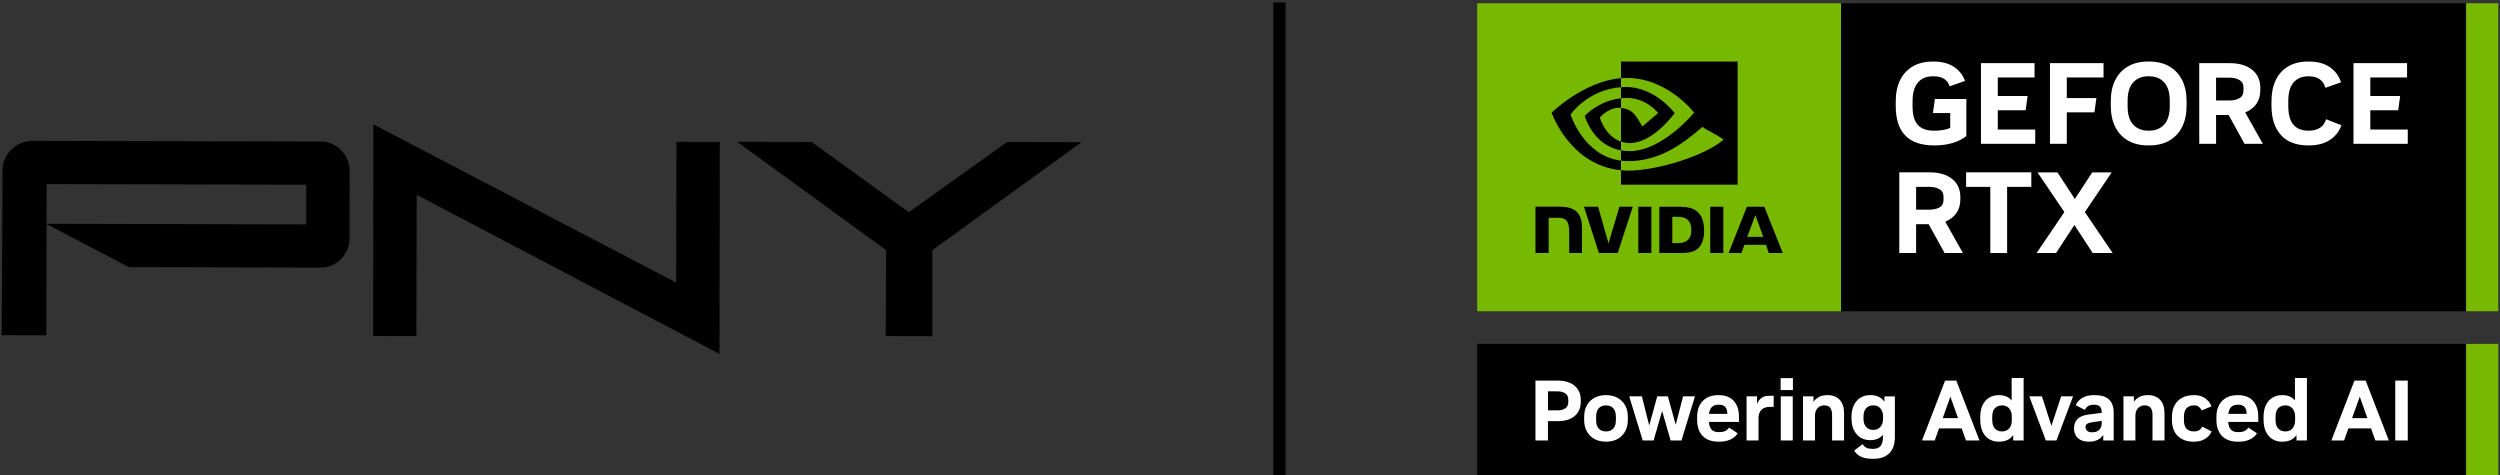
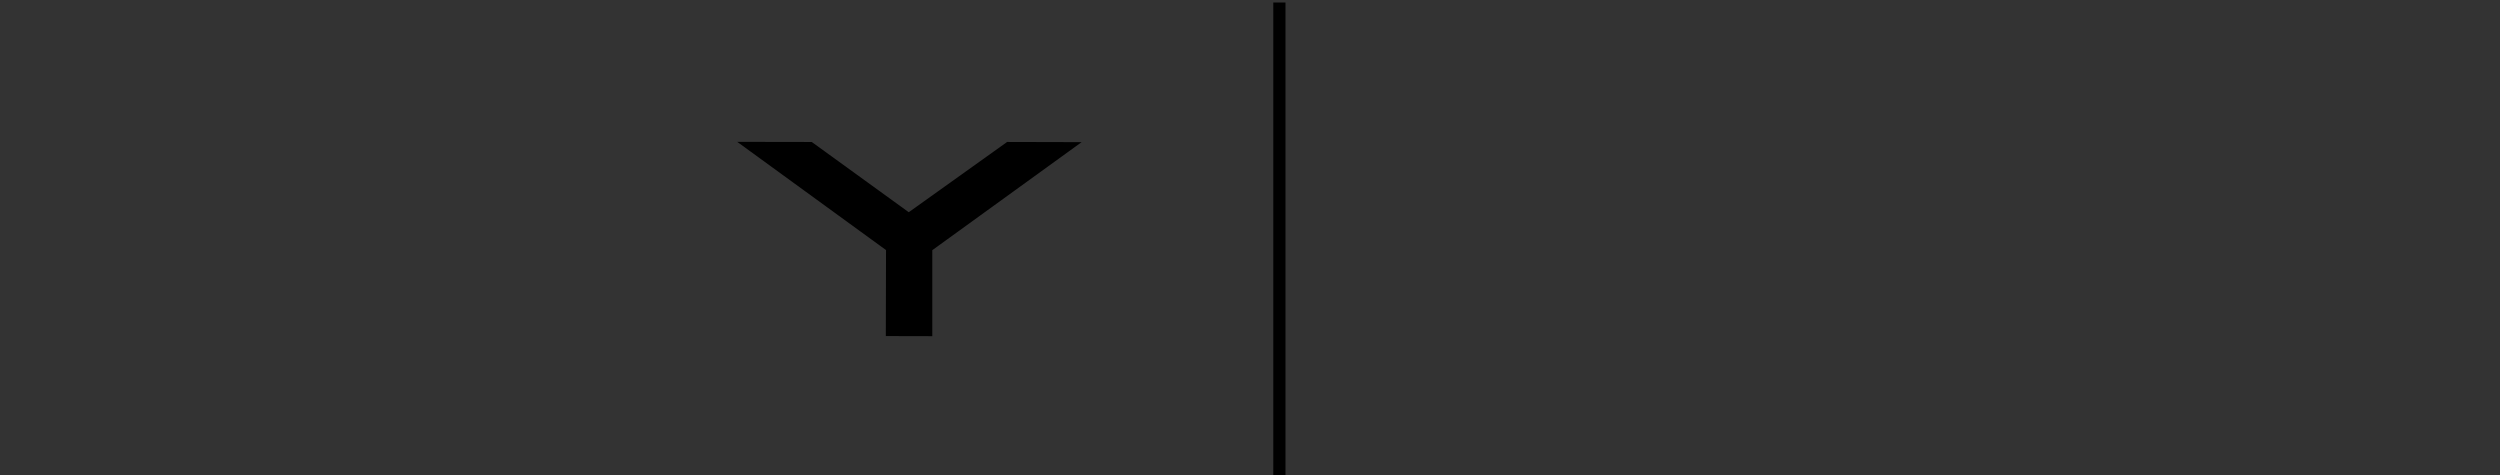
<svg xmlns="http://www.w3.org/2000/svg" version="1.1" id="Layer_1" x="0px" y="0px" width="500px" height="95.048px" viewBox="0 0 500 95.048" style="enable-background:new 0 0 500 95.048;" xml:space="preserve">
  <rect x="0" y="0" width="500" height="95.048" fill="#333333" stroke="none" />
  <style type="text/css">
	.Drop_x0020_Shadow{fill:none;}
	.Outer_x0020_Glow_x0020_5_x0020_pt{fill:none;}
	.Blue_x0020_Neon{fill:none;stroke:#8AACDA;stroke-width:7;stroke-linecap:round;stroke-linejoin:round;}
	.Chrome_x0020_Highlight{fill:url(#SVGID_1_);stroke:#FFFFFF;stroke-width:0.363;stroke-miterlimit:1;}
	.Jive_GS{fill:#FFDD00;}
	.Alyssa_GS{fill:#A6D0E4;}
	.st0{fill:#76B900;}
	.st1{fill:#FFFFFF;}
</style>
  <linearGradient id="SVGID_1_" gradientUnits="userSpaceOnUse" x1="271.864" y1="-357.817" x2="271.864" y2="-358.817">
    <stop offset="0" style="stop-color:#656565" />
    <stop offset="0.618" style="stop-color:#1B1B1B" />
    <stop offset="0.629" style="stop-color:#545454" />
    <stop offset="0.983" style="stop-color:#3E3E3E" />
  </linearGradient>
  <g>
    <g>
      <g id="GeForce_RTX_Studio">
-         <path class="st0" d="M368.21,0.65v61.598h-72.772V0.65H368.21z M493.212,0.65v61.6     h6.447V0.65H493.212z M499.66,95.447h-6.447V68.769h6.447V95.447z" />
-         <path d="M493.212,0.65v61.598H368.21V0.65H493.212z M330.273,41.342v9.258h-2.614     l-0.001-9.258L330.273,41.342z M307.09,41.329h4.695     c2.28,0,4.61,0.493,4.61,4.149l-0,5.121l-2.555,0v-4.071     c0-1.3-0.169-2.011-0.582-2.451c-0.326-0.348-0.808-0.516-1.485-0.516     l-2.043-0.001v7.039h-2.638V41.329 M335.537,41.342     c2.083,0,3.479,0.253,4.447,1.545c0.538,0.723,0.846,1.884,0.846,3.185     c0,1.419-0.364,2.717-0.928,3.309c-0.798,0.842-1.535,1.218-3.794,1.218h-4.241     v-9.257H335.537z M334.461,48.624h1.124c1.631,0,2.686-0.732,2.686-2.633     c0-1.9-1.055-2.633-2.686-2.633h-1.124V48.624z M326.557,41.342l-3.01,9.257     h-3.768l-2.986-9.257l2.822,0l2.091,7.337l2.182-7.337H326.557z      M342.047,41.342l2.616,0v9.257h-2.615L342.047,41.342z M352.869,41.345     l3.679,9.252h-2.799l-0.547-1.635h-4.321l-0.578,1.635h-2.578l3.651-9.251     L352.869,41.345z M349.44,47.367h3.218l-1.584-4.334L349.44,47.367z      M324.201,19.657c0.398-0.042,0.803-0.072,1.227-0.072     c3.896,0,6.208,3.031,6.208,3.031l-3.166,2.67     c-1.424-2.373-1.9-3.419-4.268-3.705v6.744     c0.537,0.18,1.133,0.288,1.798,0.288c4.621,0,8.932-5.987,8.932-5.987     s-3.991-5.418-10.074-5.227c-0.222,0.007-0.44,0.019-0.656,0.034V19.657      M347.526,12.31V36.931h-23.325v-2.886c0.491,0.047,0.991,0.079,1.511,0.079     c5.399,0,14.921-2.757,19.007-6.178c-0.6-0.608-3.517-1.996-4.229-2.567     c-4.298,3.709-8.736,6.843-14.873,6.843c-0.491,0-0.962-0.034-1.417-0.092     v-2.053c0.532,0.094,1.097,0.15,1.702,0.15     c6.594,0,12.925-7.697,12.925-7.697s-5.511-7.222-13.97-6.937     c-0.219,0.008-0.438,0.022-0.656,0.039v-3.322H347.526z M324.201,28.324     c-3.2-1.075-4.24-4.811-4.24-4.811s1.856-2.219,4.231-1.934     c0.003,0,0.005,0.001,0.009,0.001v-1.924c-4.526,0.489-7.251,3.509-7.251,3.509     s1.575,5.9,7.251,6.912V28.324 M324.201,32.131v1.914     c-10.234-0.966-13.883-11.515-13.883-11.515s6.443-6.301,13.883-6.898v1.801     c-6.717,0.513-10.081,5.477-10.081,5.477S316.691,31.186,324.201,32.131z      M493.212,95.447H295.438V68.769h197.774V95.447z" />
-         <path class="st1" d="M386.817,29.082c-5.115,0-7.672-2.626-7.672-7.879v-0.898     c0-1.674,0.295-3.106,0.887-4.297c0.591-1.19,1.44-2.104,2.546-2.742     c1.106-0.637,2.434-0.956,3.986-0.956h0.207c1.551,0,2.86,0.334,3.928,1.002     c1.067,0.668,1.839,1.624,2.315,2.869l-3.087,1.083     c-0.43-1.336-1.49-2.005-3.179-2.005h-0.161c-1.321,0-2.331,0.426-3.029,1.279     c-0.699,0.852-1.048,2.093-1.048,3.721v1.037c0,1.659,0.346,2.88,1.037,3.663     c0.691,0.783,1.774,1.175,3.248,1.175h0.138c0.599,0,1.167-0.046,1.705-0.138     c0.537-0.092,1.006-0.231,1.405-0.415l-0-2.972h-3.456l0.392-2.811h6.289     l0,7.418c-0.783,0.615-1.713,1.079-2.788,1.394     c-1.075,0.315-2.235,0.472-3.479,0.472H386.817z M396.194,28.759l-0-16.127     h10.713v2.857h-7.349l0,3.709h5.967l-0.392,2.857h-5.575l0,3.848h7.488     v2.857H396.194z M409.994,28.759l-0-16.127h10.713v2.857h-7.349l0,4.124     h5.921l-0.392,2.857h-5.529l0,6.29H409.994z M429.622,29.082     c-1.567,0-2.907-0.322-4.02-0.967c-1.114-0.645-1.966-1.559-2.557-2.742     c-0.592-1.182-0.887-2.588-0.887-4.216V20.235c0-1.628,0.295-3.033,0.887-4.216     c0.591-1.182,1.443-2.096,2.557-2.741c1.113-0.645,2.454-0.968,4.02-0.968     h0.23c1.567,0,2.907,0.322,4.02,0.968c1.113,0.645,1.966,1.559,2.557,2.741     c0.591,1.183,0.887,2.588,0.887,4.216v0.921c0,1.628-0.296,3.034-0.887,4.216     c-0.592,1.183-1.444,2.096-2.557,2.742c-1.114,0.645-2.454,0.967-4.02,0.967     H429.622z M429.645,26.133h0.184c1.259,0,2.261-0.407,3.007-1.221     c0.745-0.814,1.117-2.042,1.117-3.686v-1.06c0-1.643-0.372-2.872-1.117-3.686     c-0.745-0.814-1.747-1.221-3.007-1.221h-0.184c-1.26,0-2.262,0.407-3.007,1.221     c-0.745,0.814-1.117,2.043-1.117,3.686v1.06c0,1.644,0.372,2.872,1.118,3.686     C427.383,25.726,428.386,26.133,429.645,26.133z M439.851,28.759l-0-16.127     h6.105c1.874,0,3.36,0.438,4.458,1.313c1.098,0.876,1.647,2.089,1.648,3.64     v0.438c0,1.091-0.265,2.012-0.795,2.764c-0.53,0.753-1.271,1.321-2.223,1.705     l3.525,6.266h-3.663l-3.179-5.76h-2.511l0,5.76H439.851z M443.214,20.097     h2.65c0.814,0,1.49-0.153,2.027-0.461c0.537-0.307,0.806-0.822,0.806-1.544     v-0.576c0-0.691-0.269-1.194-0.807-1.509c-0.538-0.315-1.214-0.472-2.027-0.472     h-2.65L443.214,20.097z M461.622,29.082c-2.396,0-4.216-0.699-5.46-2.096     c-1.244-1.397-1.866-3.348-1.866-5.852V20.235c0-1.628,0.284-3.033,0.852-4.216     c0.568-1.182,1.397-2.096,2.488-2.741c1.09-0.645,2.419-0.968,3.986-0.968     h0.184c1.643,0,3.01,0.361,4.101,1.083c1.09,0.722,1.858,1.744,2.304,3.064     l-3.133,1.106c-0.215-0.798-0.611-1.382-1.187-1.751     c-0.576-0.369-1.271-0.553-2.085-0.553h-0.138     c-1.26,0-2.243,0.407-2.949,1.221c-0.706,0.814-1.06,2.043-1.06,3.686v1.037     c0,1.705,0.342,2.953,1.025,3.744c0.683,0.791,1.678,1.186,2.984,1.186h0.138     c0.829,0,1.544-0.18,2.143-0.542c0.599-0.361,1.021-0.941,1.267-1.739     l3.064,1.198c-0.461,1.275-1.244,2.265-2.35,2.972     c-1.106,0.707-2.481,1.06-4.124,1.06H461.622z M470.699,28.759l-0-16.127     h10.713v2.857h-7.349l0,3.709h5.967l-0.392,2.857h-5.575l0,3.848h7.487     l0,2.857H470.699z M379.86,50.6l-0-16.127h6.105     c1.874,0,3.36,0.438,4.458,1.313c1.098,0.876,1.647,2.089,1.647,3.64v0.438     c0,1.091-0.265,2.012-0.795,2.764c-0.53,0.753-1.271,1.321-2.223,1.705     l3.525,6.266h-3.663l-3.179-5.76h-2.511l0,5.76H379.86z M383.224,41.937     h2.649c0.814,0,1.49-0.153,2.027-0.461c0.537-0.307,0.806-0.822,0.806-1.544     v-0.576c0-0.691-0.269-1.194-0.806-1.509c-0.538-0.315-1.214-0.472-2.027-0.472     h-2.65L383.224,41.937z M398.061,50.6l-0-13.224h-4.838v-2.903h13.04v2.903     h-4.838l0,13.224H398.061z M418.541,50.6l-3.663-5.598l-3.663,5.598h-3.893     l5.552-8.178l-5.368-7.948h3.986l3.479,5.322l3.479-5.322h3.893l-5.368,7.948     l5.552,8.178H418.541z M307.09,88.094V76.119h4.533     c0.924,0,1.725,0.157,2.404,0.47c0.678,0.314,1.203,0.759,1.574,1.334     c0.371,0.576,0.556,1.269,0.556,2.079v0.325c0,1.243-0.41,2.204-1.232,2.883     c-0.821,0.679-1.922,1.018-3.302,1.018h-2.036v3.866H307.09z M309.588,82.072     h1.967c0.593,0,1.092-0.131,1.497-0.394c0.405-0.262,0.607-0.695,0.607-1.3     v-0.428c0-0.582-0.202-1.006-0.607-1.275c-0.405-0.268-0.904-0.402-1.497-0.402     h-1.967V82.072z M321.14,88.334c-0.821,0-1.557-0.171-2.207-0.513     c-0.65-0.342-1.163-0.841-1.54-1.497c-0.376-0.656-0.564-1.451-0.564-2.386     V83.424c0-0.946,0.188-1.745,0.564-2.395c0.376-0.65,0.89-1.146,1.54-1.488     c0.65-0.342,1.386-0.513,2.207-0.513h0.12c0.821,0,1.557,0.171,2.207,0.513     c0.65,0.342,1.163,0.838,1.539,1.488c0.376,0.65,0.564,1.449,0.564,2.395     v0.513c0,0.935-0.188,1.731-0.564,2.386c-0.376,0.656-0.89,1.155-1.539,1.497     c-0.65,0.342-1.386,0.513-2.207,0.513H321.14z M321.14,86.281h0.12     c0.559,0,1.018-0.182,1.377-0.547c0.359-0.365,0.539-0.946,0.539-1.745v-0.616     c0-0.798-0.18-1.38-0.539-1.745c-0.359-0.365-0.819-0.547-1.377-0.547h-0.12     c-0.559,0-1.018,0.182-1.377,0.547c-0.359,0.365-0.539,0.947-0.539,1.745v0.616     c0,0.799,0.18,1.38,0.539,1.745C320.122,86.098,320.581,86.281,321.14,86.281z      M325.84,79.266h2.532l1.471,5.834l1.608-5.834h2.121l1.574,5.697l1.471-5.697     h2.378l-2.703,8.828h-2.173l-1.693-5.902l-1.711,5.902h-2.173L325.84,79.266z      M343.666,88.334c-1.346,0-2.389-0.382-3.131-1.146     c-0.741-0.764-1.112-1.842-1.112-3.233v-0.513c0-1.391,0.376-2.475,1.129-3.25     c0.753-0.775,1.791-1.163,3.114-1.163h0.137c1.254,0,2.232,0.379,2.934,1.138     c0.701,0.759,1.052,1.805,1.052,3.139v1.078h-6.005     c0.08,1.357,0.707,2.036,1.882,2.036h0.24c0.901,0,1.534-0.302,1.899-0.907     l1.728,1.146c-0.32,0.525-0.795,0.935-1.429,1.232     c-0.633,0.296-1.36,0.445-2.181,0.445H343.666z M341.802,82.774h3.661v-0.051     c0-1.186-0.553-1.779-1.659-1.779h-0.137     C342.571,80.943,341.949,81.553,341.802,82.774z M349.311,88.094v-8.828h2.087v1.506     c0.239-0.513,0.542-0.909,0.907-1.189c0.365-0.279,0.861-0.419,1.488-0.419     h0.941v2.207h-0.856c-0.342,0-0.679,0.069-1.009,0.205     c-0.331,0.137-0.607,0.374-0.83,0.71c-0.222,0.337-0.334,0.801-0.334,1.394     v4.414H349.311z M356.12,78.018v-2.395h2.464v2.395H356.12z M356.154,88.094     v-8.828h2.395v8.828H356.154z M360.602,88.094v-8.828h2.087v1.095     c0.296-0.422,0.676-0.75,1.137-0.984c0.462-0.234,0.978-0.351,1.548-0.351     h0.171c1.004,0,1.799,0.311,2.387,0.932c0.587,0.622,0.881,1.509,0.881,2.66     v5.475h-2.395v-5.149c0-0.593-0.123-1.052-0.368-1.377     c-0.245-0.325-0.63-0.487-1.154-0.487h-0.137c-0.285,0-0.562,0.074-0.83,0.222     c-0.268,0.148-0.491,0.376-0.667,0.684c-0.177,0.308-0.265,0.713-0.265,1.215     v4.893H360.602z M374.357,91.755c-0.867,0-1.588-0.137-2.164-0.411     c-0.576-0.274-1.03-0.684-1.36-1.232l1.677-1.283     c0.228,0.342,0.487,0.584,0.778,0.727c0.291,0.142,0.681,0.214,1.172,0.214     h0.205c1.277,0,1.916-0.753,1.916-2.258v-0.547     c-0.593,0.707-1.414,1.061-2.463,1.061h-0.137c-0.73,0-1.372-0.18-1.925-0.539     c-0.553-0.359-0.983-0.861-1.292-1.505c-0.308-0.644-0.462-1.394-0.462-2.25     v-0.411c0-0.855,0.154-1.605,0.462-2.25c0.308-0.644,0.738-1.146,1.292-1.506     s1.195-0.539,1.925-0.539h0.137c1.254,0,2.178,0.445,2.771,1.334v-1.078h2.087     v8.143c0,1.391-0.365,2.461-1.095,3.208c-0.73,0.747-1.773,1.12-3.131,1.12     H374.357z M374.596,85.973h0.154c0.547,0,0.995-0.205,1.343-0.616     s0.522-0.946,0.522-1.608v-0.445c0-0.661-0.174-1.197-0.522-1.608     s-0.795-0.616-1.343-0.616h-0.154c-0.593,0-1.058,0.197-1.394,0.59     c-0.337,0.393-0.505,0.938-0.505,1.634v0.428c0,0.696,0.168,1.243,0.505,1.642     C373.538,85.773,374.003,85.973,374.596,85.973z M384.401,88.094l4.619-11.975h2.241     l4.636,11.975h-2.703l-0.855-2.412h-4.534l-0.855,2.412H384.401z M388.541,83.629     h3.062l-1.523-4.294L388.541,83.629z M399.729,88.334     c-0.707,0-1.34-0.168-1.899-0.505c-0.559-0.336-0.995-0.835-1.309-1.497     c-0.314-0.661-0.47-1.465-0.47-2.412v-0.513c0-0.946,0.157-1.745,0.47-2.395     c0.314-0.65,0.75-1.143,1.309-1.48c0.559-0.336,1.191-0.505,1.899-0.505     h0.12c1.061,0,1.887,0.354,2.481,1.061V75.605h2.395V88.094h-2.087v-1.095     c-0.605,0.89-1.534,1.335-2.789,1.335H399.729z M400.362,86.281h0.137     c0.308,0,0.604-0.077,0.89-0.231c0.285-0.154,0.519-0.402,0.702-0.744     c0.182-0.342,0.274-0.792,0.274-1.351v-0.547c0-0.559-0.094-1.009-0.282-1.352     c-0.188-0.342-0.425-0.59-0.71-0.744c-0.285-0.154-0.576-0.231-0.873-0.231     h-0.137c-0.547,0-1.004,0.182-1.369,0.547     c-0.365,0.365-0.547,0.952-0.547,1.762v0.565c0,0.81,0.182,1.4,0.547,1.77     C399.358,86.095,399.814,86.281,400.362,86.281z M409.172,88.094l-3.319-8.828h2.532     l1.899,5.902l1.951-5.902h2.378l-3.319,8.828H409.172z M417.777,88.334     c-0.947,0-1.679-0.234-2.198-0.702c-0.519-0.468-0.778-1.123-0.778-1.967     c0-0.775,0.237-1.397,0.71-1.865c0.473-0.468,1.16-0.758,2.061-0.872     l2.771-0.359v-0.069c0-1.038-0.473-1.557-1.42-1.557h-0.171     c-0.422,0-0.776,0.077-1.061,0.231c-0.286,0.154-0.525,0.425-0.719,0.813     l-1.831-0.958c0.262-0.604,0.704-1.089,1.326-1.454s1.377-0.547,2.267-0.547     h0.257c2.498,0,3.747,1.169,3.747,3.507v5.56h-2.087v-1.112     c-0.274,0.422-0.653,0.753-1.138,0.992c-0.485,0.239-1.035,0.359-1.651,0.359     H417.777z M420.343,84.177l-1.831,0.257c-0.525,0.08-0.89,0.191-1.095,0.334     c-0.205,0.143-0.308,0.374-0.308,0.693c0,0.308,0.117,0.55,0.351,0.727     c0.234,0.177,0.545,0.265,0.932,0.265h0.137c0.57,0,1.015-0.165,1.334-0.496     c0.319-0.331,0.479-0.781,0.479-1.352V84.177z M424.688,88.094v-8.828h2.087     v1.095c0.296-0.422,0.676-0.75,1.137-0.984     c0.462-0.234,0.978-0.351,1.548-0.351h0.171c1.004,0,1.799,0.311,2.386,0.932     c0.587,0.622,0.881,1.509,0.881,2.66v5.475h-2.395v-5.149     c0-0.593-0.123-1.052-0.368-1.377c-0.245-0.325-0.63-0.487-1.155-0.487h-0.137     c-0.285,0-0.562,0.074-0.83,0.222c-0.268,0.148-0.491,0.376-0.667,0.684     c-0.177,0.308-0.265,0.713-0.265,1.215v4.893H424.688z M438.716,88.334     c-1.323,0-2.375-0.376-3.156-1.129c-0.781-0.753-1.172-1.842-1.172-3.268V83.424     c0-0.935,0.18-1.73,0.539-2.386c0.359-0.656,0.864-1.155,1.514-1.497     c0.65-0.342,1.408-0.513,2.275-0.513h0.137c0.856,0,1.577,0.205,2.164,0.616     c0.587,0.411,1.007,0.952,1.258,1.625l-1.933,0.821     c-0.137-0.296-0.328-0.539-0.573-0.727c-0.245-0.188-0.55-0.282-0.915-0.282     h-0.12c-0.581,0-1.052,0.185-1.411,0.556c-0.359,0.371-0.539,0.949-0.539,1.736     v0.616c0,0.81,0.174,1.394,0.522,1.753s0.824,0.539,1.429,0.539h0.12     c0.399,0,0.73-0.086,0.992-0.257c0.262-0.171,0.468-0.405,0.616-0.701     l1.865,0.975c-0.251,0.582-0.679,1.067-1.283,1.454     c-0.605,0.388-1.334,0.582-2.19,0.582H438.716z M447.526,88.334     c-1.346,0-2.389-0.382-3.131-1.146c-0.741-0.764-1.112-1.842-1.112-3.233v-0.513     c0-1.391,0.376-2.475,1.129-3.25c0.753-0.775,1.791-1.163,3.114-1.163h0.137     c1.254,0,2.232,0.379,2.934,1.138c0.701,0.759,1.052,1.805,1.052,3.139v1.078     h-6.005c0.08,1.357,0.707,2.036,1.882,2.036h0.24     c0.901,0,1.534-0.302,1.899-0.907l1.728,1.146     c-0.32,0.525-0.795,0.935-1.429,1.232c-0.633,0.296-1.36,0.445-2.181,0.445     H447.526z M445.662,82.774h3.661v-0.051c0-1.186-0.553-1.779-1.659-1.779h-0.137     C446.432,80.943,445.81,81.553,445.662,82.774z M456.388,88.334     c-0.707,0-1.34-0.168-1.899-0.505c-0.559-0.336-0.995-0.835-1.309-1.497     c-0.314-0.661-0.47-1.465-0.47-2.412v-0.513c0-0.946,0.157-1.745,0.47-2.395     c0.314-0.65,0.75-1.143,1.309-1.48c0.559-0.336,1.191-0.505,1.899-0.505     h0.12c1.061,0,1.887,0.354,2.481,1.061V75.605h2.395V88.094h-2.087v-1.095     c-0.605,0.89-1.534,1.335-2.789,1.335H456.388z M457.021,86.281h0.137     c0.308,0,0.604-0.077,0.89-0.231c0.285-0.154,0.519-0.402,0.702-0.744     c0.182-0.342,0.274-0.792,0.274-1.351v-0.547c0-0.559-0.094-1.009-0.282-1.352     c-0.188-0.342-0.425-0.59-0.71-0.744c-0.285-0.154-0.576-0.231-0.873-0.231     h-0.137c-0.547,0-1.004,0.182-1.369,0.547     c-0.365,0.365-0.547,0.952-0.547,1.762v0.565c0,0.81,0.182,1.4,0.547,1.77     C456.017,86.095,456.474,86.281,457.021,86.281z M466.273,88.094l4.619-11.975h2.241     l4.636,11.975h-2.703l-0.855-2.412h-4.534l-0.855,2.412H466.273z M470.413,83.629     h3.062l-1.523-4.294L470.413,83.629z M479.053,88.094V76.119h2.498V88.094H479.053z" />
-       </g>
+         </g>
      <g>
        <rect x="254.661" y="0.501" width="2.437" height="95.046" />
        <g>
-           <polygon points="74.683,24.864 74.62,67.202 83.28,67.219 83.348,38.967       143.902,70.788 143.958,28.392 135.293,28.376 135.23,56.525 74.684,24.864     " />
-           <path d="M61.254,36.944L9.325,36.823l-0.02,7.931l51.934,0.126L61.254,36.944z       M69.422,50.014c-0.305,0.698-0.73,1.302-1.244,1.822      c-0.526,0.52-1.129,0.924-1.832,1.228c-0.698,0.305-1.454,0.463-2.267,0.463      L25.782,53.431L9.311,44.813L9.259,67.063l-8.918-0.026l0.172-33.09      c0.006-0.813,0.164-1.563,0.494-2.251c0.321-0.704,0.756-1.312,1.297-1.826      c0.535-0.515,1.16-0.93,1.874-1.234c0.72-0.305,1.48-0.463,2.293-0.463      l57.672,0.137c0.813,0.004,1.57,0.162,2.261,0.471      c0.693,0.305,1.308,0.725,1.827,1.244c0.514,0.52,0.929,1.124,1.228,1.828      c0.315,0.692,0.467,1.448,0.467,2.251l-0.031,13.7      C69.895,48.587,69.732,49.316,69.422,50.014" />
          <polygon points="186.459,50.034 186.459,67.235 177.163,67.214 177.205,50.013       147.444,28.37 162.351,28.396 181.751,42.444 201.423,28.392 216.32,28.429     " />
        </g>
      </g>
    </g>
  </g>
</svg>